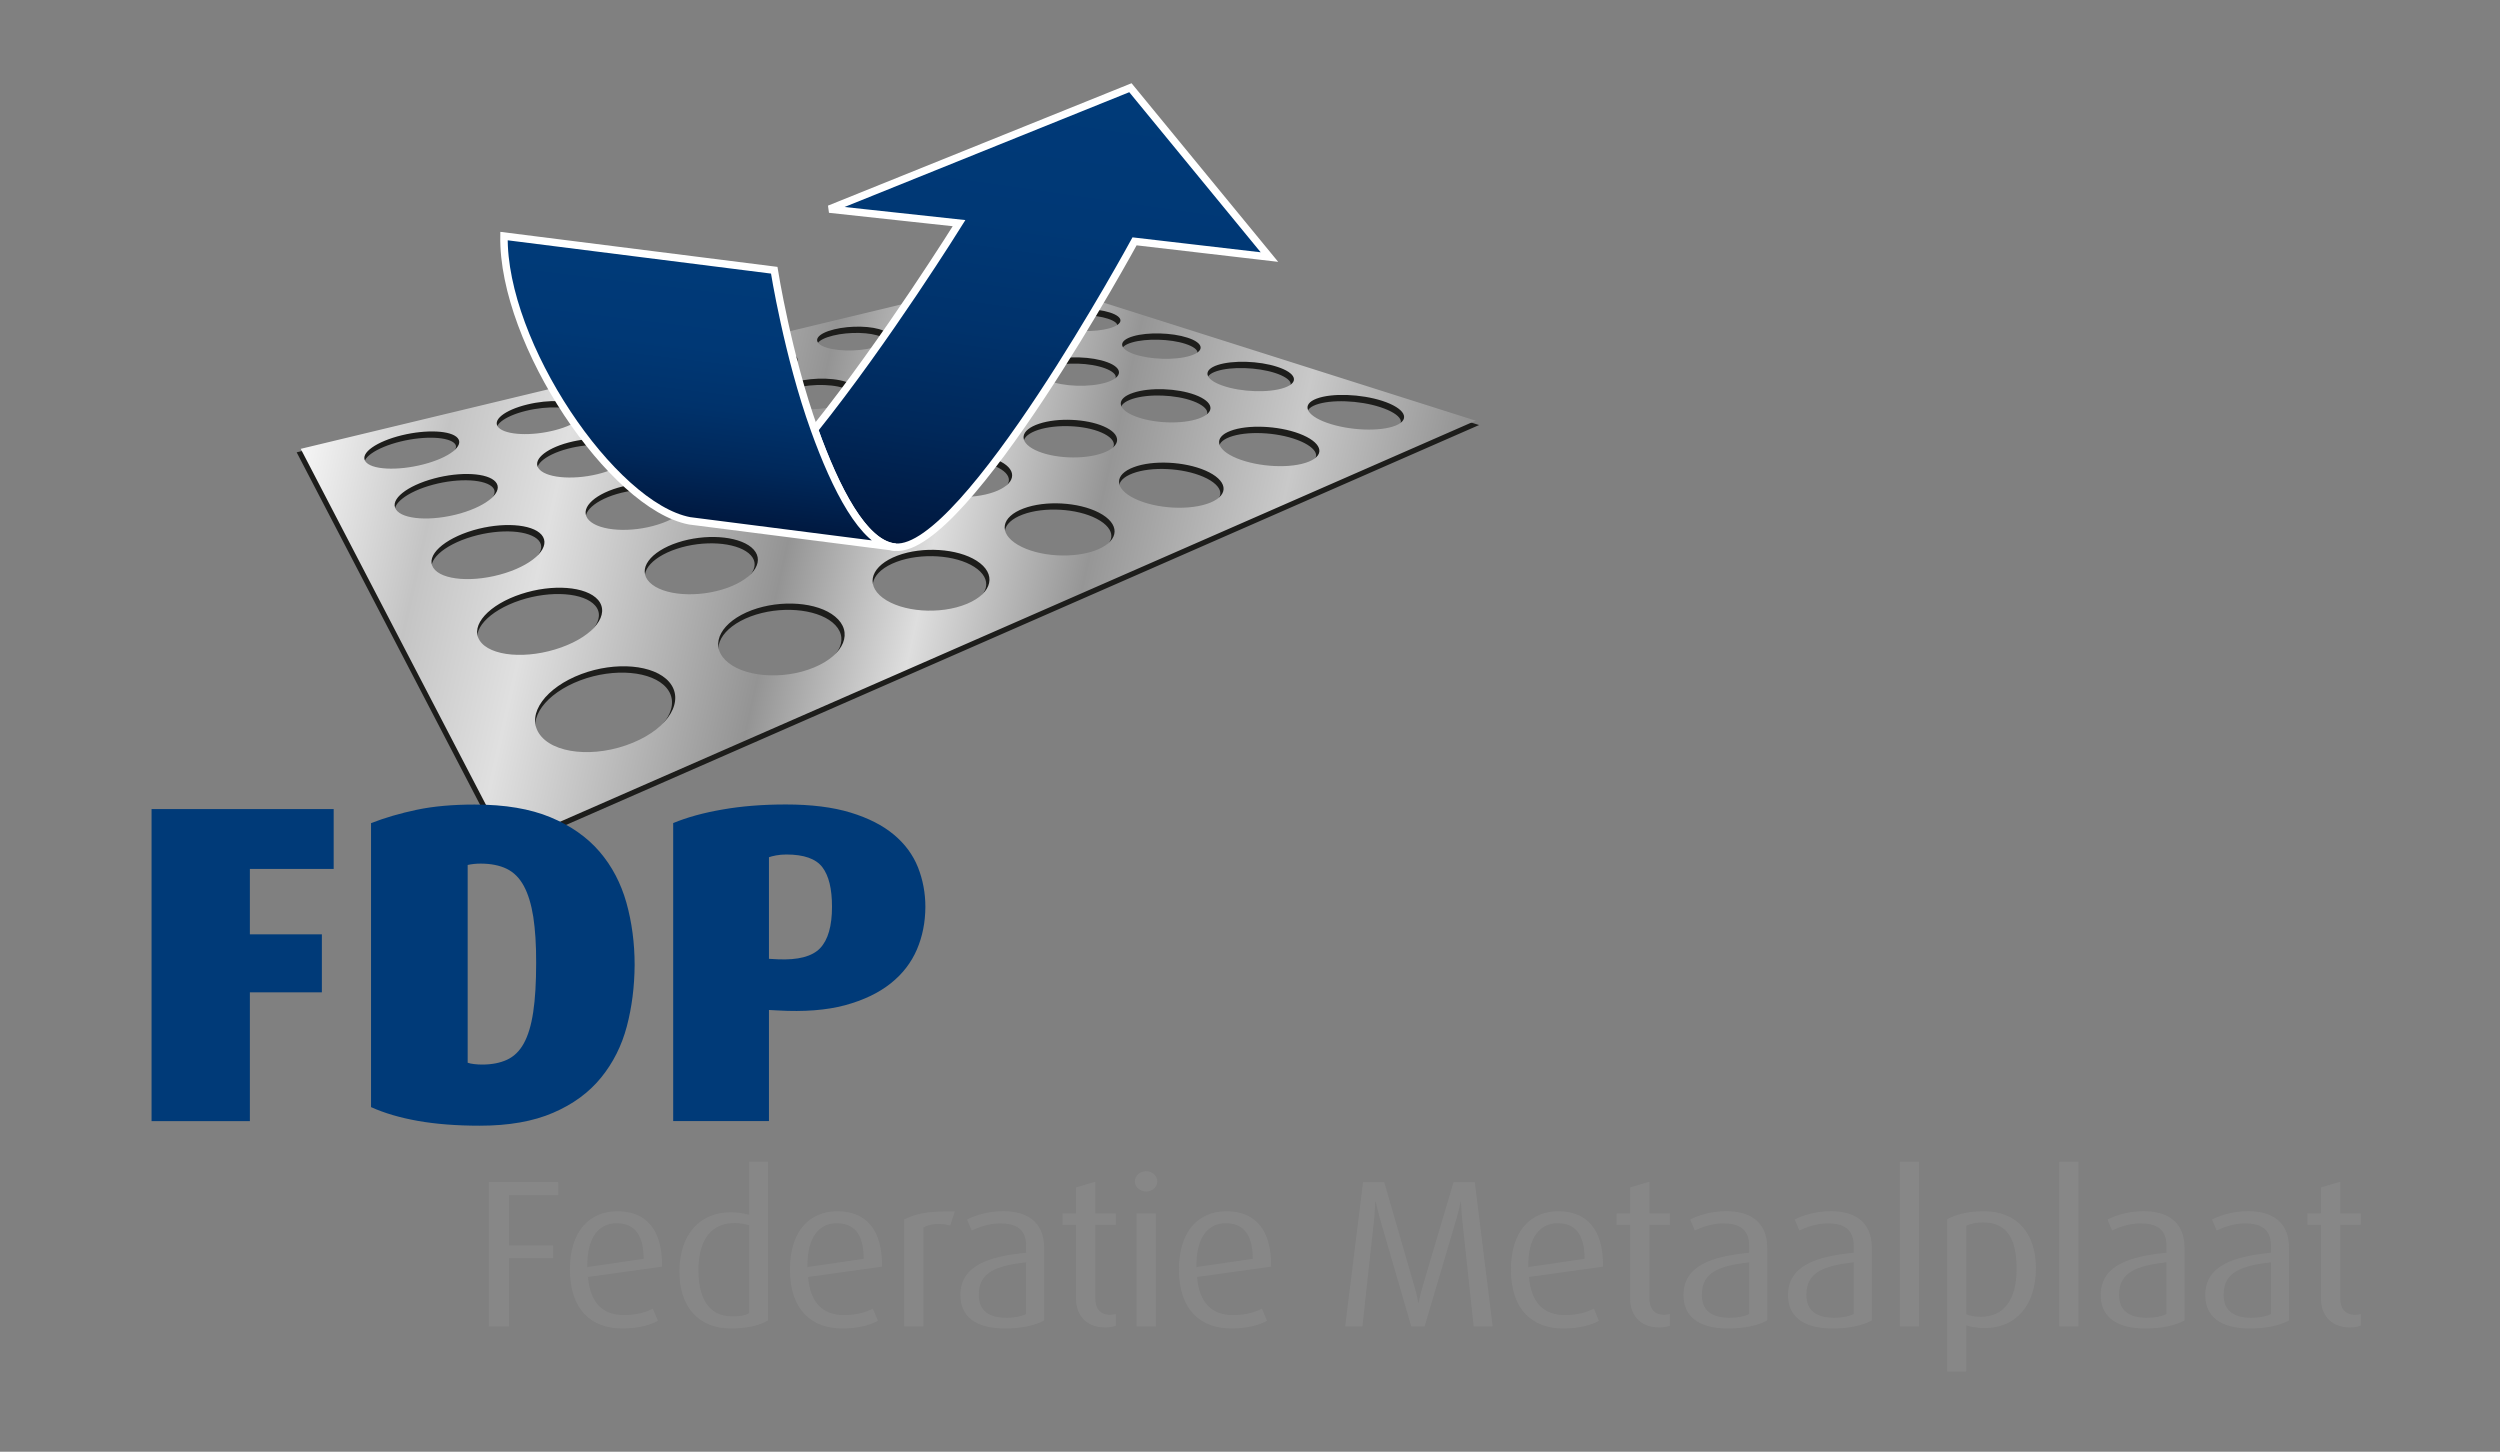
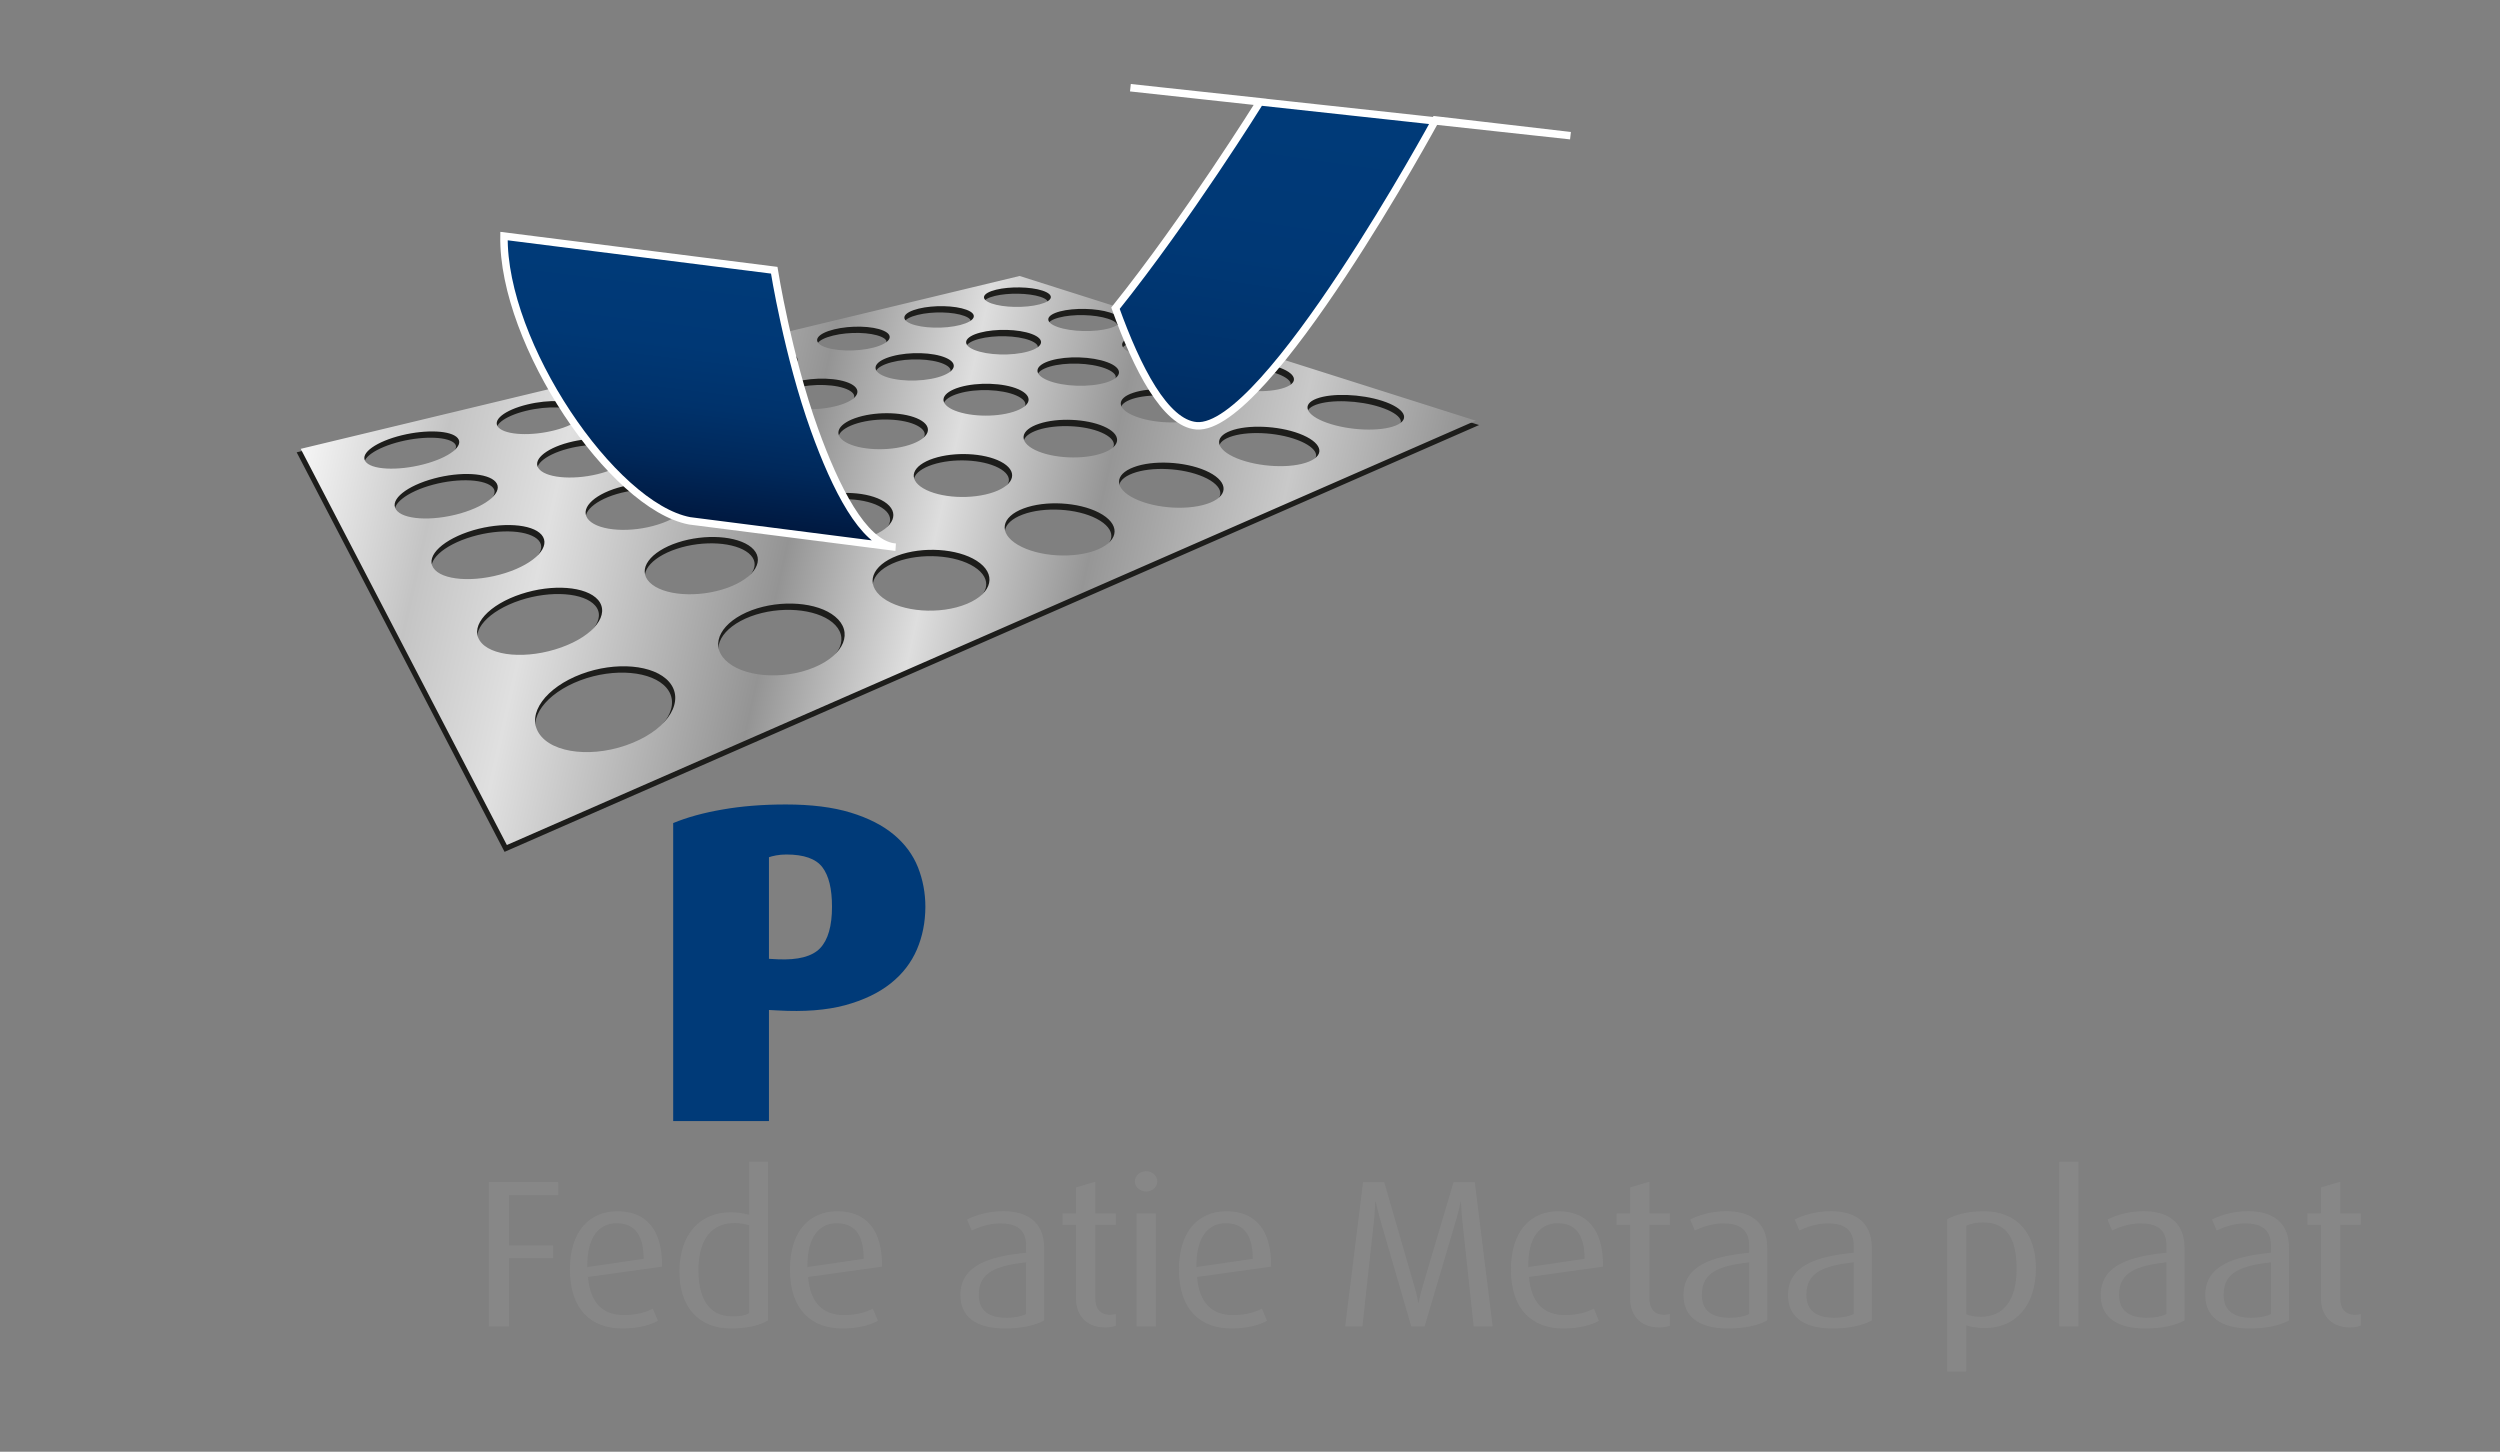
<svg xmlns="http://www.w3.org/2000/svg" version="1.1" id="Laag_1" x="0px" y="0px" viewBox="0 0 313.25 181.9" style="enable-background:new 0 0 313.25 181.9;" xml:space="preserve">
  <rect x="0" y="0" width="313.25" height="181.9" fill="#808080" stroke="none" />
  <style type="text/css">
	.st0{fill:#1D1D1B;stroke:#1D1D1B;stroke-width:0.431;}
	.st1{fill:url(#SVGID_1_);}
	.st2{fill:url(#SVGID_2_);stroke:#FFFFFF;stroke-width:0.935;}
	.st3{fill:url(#SVGID_3_);stroke:#FFFFFF;stroke-width:0.935;}
	.st4{fill:#003A78;}
	.st5{fill:#878787;}
</style>
  <path class="st0" d="M184.72,53.29l-121.4,53.17L37.49,56.82l90.08-21.66L184.72,53.29z M83.65,86.02c-1.88-2.17-6.71-2.59-11-0.98  c-4.42,1.66-6.89,4.95-5.32,7.41c1.66,2.6,7.04,3.16,11.79,1.19C83.7,91.73,85.62,88.3,83.65,86.02z M74.74,75.74  c-1.48-1.71-5.72-2.02-9.63-0.73c-4.02,1.33-6.42,3.91-5.2,5.82c1.28,2,5.94,2.41,10.23,0.87C74.3,80.2,76.28,77.52,74.74,75.74z   M67.66,67.58c-1.19-1.37-4.96-1.61-8.56-0.55c-3.68,1.08-5.98,3.17-5.01,4.69c1.01,1.59,5.12,1.9,9.03,0.65  C66.93,71.17,68.9,69.01,67.66,67.58z M61.92,60.95c-0.98-1.13-4.39-1.31-7.7-0.43c-3.39,0.9-5.58,2.63-4.79,3.87  c0.82,1.29,4.49,1.52,8.08,0.5C61.01,63.9,62.93,62.12,61.92,60.95z M57.15,55.45c-0.82-0.95-3.92-1.09-7-0.34  c-3.15,0.77-5.23,2.22-4.57,3.25c0.68,1.07,4,1.25,7.31,0.39C56.13,57.92,58,56.43,57.15,55.45z M104.44,77.82  c-2.2-1.81-6.79-2.15-10.44-0.79c-3.75,1.41-5.33,4.17-3.33,6.22c2.1,2.15,7.19,2.59,11.15,0.94  C105.67,82.6,106.75,79.73,104.44,77.82z M93.94,69.15c-1.76-1.45-5.82-1.71-9.2-0.59c-3.47,1.14-5.13,3.35-3.55,4.97  c1.65,1.69,6.09,2.02,9.75,0.7C94.5,72.95,95.77,70.66,93.94,69.15z M85.46,62.15c-1.44-1.19-5.07-1.38-8.22-0.46  c-3.23,0.95-4.91,2.77-3.63,4.08c1.33,1.36,5.27,1.61,8.66,0.54C85.59,65.25,86.96,63.39,85.46,62.15z M78.48,56.38  c-1.2-0.99-4.48-1.14-7.43-0.35c-3.01,0.8-4.67,2.32-3.62,3.4c1.1,1.12,4.63,1.32,7.79,0.41C78.31,58.96,79.72,57.41,78.48,56.38z   M72.63,51.55c-1.01-0.84-4.02-0.96-6.78-0.28c-2.82,0.69-4.45,1.98-3.56,2.89c0.92,0.94,4.12,1.09,7.07,0.33  C72.25,53.73,73.68,52.41,72.63,51.55z M122.18,70.84c-2.41-1.54-6.77-1.82-9.92-0.64c-3.22,1.21-4.13,3.56-1.85,5.28  c2.38,1.8,7.2,2.16,10.56,0.76C124.24,74.88,124.7,72.44,122.18,70.84z M110.6,63.43c-1.96-1.25-5.84-1.46-8.8-0.49  c-3.03,1-4.11,2.91-2.28,4.29c1.9,1.44,6.14,1.71,9.3,0.57C111.91,66.7,112.64,64.73,110.6,63.43z M101.12,57.37  c-1.62-1.03-5.12-1.2-7.91-0.38c-2.86,0.84-4.03,2.43-2.53,3.57c1.56,1.18,5.33,1.38,8.31,0.44  C101.91,60.08,102.8,58.45,101.12,57.37z M93.22,52.32c-1.37-0.87-4.54-1-7.18-0.3c-2.69,0.72-3.92,2.06-2.67,3.01  c1.3,0.98,4.7,1.14,7.5,0.34C93.63,54.6,94.63,53.22,93.22,52.32z M86.54,48.05c-1.16-0.75-4.07-0.85-6.57-0.24  c-2.54,0.62-3.8,1.77-2.73,2.58c1.1,0.83,4.2,0.96,6.84,0.27C86.68,49.99,87.74,48.81,86.54,48.05z M137.5,64.8  c-2.54-1.32-6.71-1.55-9.43-0.53c-2.8,1.05-3.21,3.07-0.74,4.53c2.56,1.53,7.13,1.82,10.02,0.62  C140.15,68.26,140.15,66.18,137.5,64.8z M125.2,58.42c-2.1-1.09-5.81-1.26-8.43-0.4c-2.67,0.88-3.31,2.54-1.3,3.74  c2.08,1.24,6.12,1.46,8.88,0.47C127.06,61.26,127.37,59.55,125.2,58.42z M115.01,53.13c-1.76-0.91-5.12-1.04-7.61-0.31  c-2.54,0.75-3.33,2.15-1.66,3.14c1.73,1.03,5.35,1.2,7.98,0.36C116.29,55.51,116.83,54.08,115.01,53.13z M106.43,48.68  c-1.49-0.77-4.56-0.88-6.93-0.25c-2.42,0.64-3.3,1.84-1.89,2.68c1.45,0.87,4.73,1,7.24,0.29C107.29,50.7,107.97,49.48,106.43,48.68z   M99.1,44.88c-1.28-0.67-4.1-0.75-6.37-0.19c-2.3,0.57-3.25,1.6-2.04,2.31c1.24,0.74,4.24,0.84,6.62,0.22  C99.65,46.62,100.42,45.56,99.1,44.88z M150.85,59.54c-2.63-1.14-6.6-1.33-8.99-0.43c-2.46,0.92-2.47,2.67,0.1,3.93  c2.68,1.31,7.02,1.55,9.52,0.5C153.93,62.53,153.58,60.72,150.85,59.54z M138.1,54c-2.19-0.96-5.76-1.09-8.08-0.34  c-2.37,0.78-2.65,2.24-0.53,3.29c2.21,1.08,6.07,1.26,8.5,0.39C140.37,56.48,140.36,54.98,138.1,54z M127.41,49.35  c-1.85-0.8-5.09-0.92-7.32-0.26c-2.28,0.67-2.75,1.91-0.96,2.78c1.85,0.91,5.33,1.05,7.67,0.3  C129.09,51.46,129.32,50.18,127.41,49.35z M118.32,45.4c-1.58-0.69-4.55-0.78-6.69-0.21c-2.19,0.58-2.79,1.65-1.26,2.4  c1.57,0.77,4.73,0.88,6.98,0.24C119.56,47.21,119.96,46.11,118.32,45.4z M110.5,42c-1.38-0.6-4.11-0.67-6.17-0.16  c-2.1,0.51-2.78,1.44-1.47,2.08c1.35,0.66,4.26,0.75,6.41,0.19C111.39,43.56,111.91,42.61,110.5,42z M162.6,54.91  c-2.68-1-6.46-1.15-8.59-0.35c-2.17,0.82-1.89,2.35,0.76,3.44c2.74,1.13,6.87,1.32,9.07,0.41C165.98,57.51,165.37,55.94,162.6,54.91  z M149.57,50.06c-2.25-0.84-5.68-0.96-7.75-0.28c-2.12,0.7-2.12,2,0.09,2.91c2.29,0.94,5.98,1.09,8.14,0.31  C152.16,52.25,151.89,50.93,149.57,50.06z M138.54,45.95c-1.92-0.72-5.04-0.81-7.06-0.22c-2.05,0.61-2.27,1.71-0.39,2.49  c1.94,0.8,5.28,0.92,7.38,0.25C140.53,47.82,140.52,46.69,138.54,45.95z M129.09,42.43c-1.66-0.62-4.52-0.69-6.48-0.17  c-1.98,0.53-2.34,1.49-0.73,2.16c1.66,0.68,4.71,0.78,6.74,0.2C130.62,44.05,130.79,43.07,129.09,42.43z M120.9,39.38  c-1.45-0.54-4.1-0.6-5.98-0.13c-1.91,0.47-2.38,1.32-0.98,1.89c1.44,0.59,4.25,0.67,6.21,0.15C122.07,40.8,122.38,39.93,120.9,39.38  z M173.01,50.81c-2.69-0.88-6.32-1-8.21-0.29c-1.94,0.73-1.42,2.08,1.26,3.03c2.78,0.99,6.71,1.15,8.65,0.34  C176.62,53.1,175.8,51.71,173.01,50.81z M159.84,46.53c-2.29-0.74-5.58-0.84-7.45-0.23c-1.9,0.63-1.69,1.78,0.58,2.58  c2.34,0.83,5.88,0.96,7.8,0.27C162.66,48.48,162.2,47.3,159.84,46.53z M148.6,42.88c-1.96-0.64-4.98-0.71-6.81-0.18  c-1.86,0.54-1.86,1.54,0.08,2.23c1.99,0.71,5.21,0.81,7.11,0.21C150.83,44.56,150.62,43.54,148.6,42.88z M138.89,39.73  c-1.71-0.56-4.48-0.62-6.27-0.14c-1.81,0.48-1.98,1.35-0.3,1.95c1.73,0.61,4.68,0.69,6.52,0.16  C140.66,41.19,140.64,40.3,138.89,39.73z M130.41,36.98c-1.5-0.48-4.07-0.53-5.8-0.11c-1.76,0.43-2.04,1.2-0.58,1.72  c1.5,0.53,4.22,0.6,6.02,0.13C131.82,38.26,131.95,37.48,130.41,36.98z" />
  <linearGradient id="SVGID_1_" gradientUnits="userSpaceOnUse" x1="41.661" y1="77.857" x2="142.036" y2="92.169" gradientTransform="matrix(1.502 -0.062 0.033 0.803 -33.477 8.107)">
    <stop offset="0" style="stop-color:#FFFFFF" />
    <stop offset="0.14" style="stop-color:#C4C4C4" />
    <stop offset="0.24" style="stop-color:#E0E0E0" />
    <stop offset="0.44" style="stop-color:#949494" />
    <stop offset="0.56" style="stop-color:#DEDEDE" />
    <stop offset="0.69" style="stop-color:#969696" />
    <stop offset="0.84" style="stop-color:#C9C9C9" />
    <stop offset="1" style="stop-color:#8A8A8A" />
  </linearGradient>
  <path class="st1" d="M184.91,52.71l-121.4,53.17L37.68,56.24l90.08-21.66L184.91,52.71z M83.84,85.44c-1.88-2.17-6.71-2.59-11-0.98  c-4.42,1.66-6.89,4.95-5.32,7.41c1.66,2.6,7.04,3.16,11.79,1.19C83.9,91.16,85.81,87.72,83.84,85.44z M74.93,75.16  c-1.48-1.7-5.72-2.02-9.63-0.73c-4.02,1.32-6.42,3.91-5.2,5.82c1.28,2,5.94,2.41,10.23,0.87C74.49,79.63,76.47,76.95,74.93,75.16z   M67.85,67c-1.19-1.37-4.97-1.61-8.56-0.56c-3.68,1.09-5.98,3.18-5,4.7c1.01,1.59,5.12,1.9,9.03,0.66  C67.12,70.59,69.09,68.43,67.85,67z M62.1,60.38c-0.98-1.13-4.38-1.32-7.7-0.43c-3.4,0.91-5.59,2.63-4.79,3.88  c0.82,1.29,4.49,1.52,8.08,0.5C61.19,63.32,63.12,61.55,62.1,60.38z M57.34,54.88c-0.82-0.95-3.92-1.09-7-0.34  c-3.15,0.77-5.23,2.22-4.57,3.25c0.68,1.07,4,1.25,7.31,0.39C56.32,57.34,58.19,55.85,57.34,54.88z M104.63,77.25  c-2.2-1.82-6.79-2.15-10.44-0.79c-3.75,1.41-5.33,4.17-3.33,6.22c2.1,2.15,7.19,2.6,11.15,0.95  C105.86,82.02,106.94,79.15,104.63,77.25z M94.13,68.57c-1.76-1.45-5.81-1.71-9.2-0.6c-3.48,1.14-5.13,3.36-3.55,4.98  c1.65,1.69,6.09,2.02,9.75,0.71C94.69,72.37,95.96,70.09,94.13,68.57z M85.65,61.57c-1.44-1.19-5.07-1.38-8.22-0.46  c-3.23,0.95-4.9,2.77-3.63,4.08c1.33,1.36,5.27,1.61,8.66,0.53C85.78,64.68,87.15,62.81,85.65,61.57z M78.67,55.81  c-1.2-0.99-4.49-1.14-7.44-0.36c-3.01,0.8-4.67,2.32-3.61,3.4c1.09,1.12,4.63,1.32,7.79,0.42C78.5,58.39,79.91,56.83,78.67,55.81z   M72.82,50.97c-1.01-0.84-4.02-0.96-6.78-0.28c-2.82,0.69-4.45,1.98-3.56,2.89c0.92,0.94,4.12,1.09,7.07,0.32  C72.44,53.15,73.87,51.84,72.82,50.97z M122.37,70.26c-2.41-1.54-6.78-1.82-9.92-0.64c-3.22,1.21-4.13,3.55-1.85,5.28  c2.38,1.8,7.2,2.16,10.56,0.76C124.43,74.29,124.89,71.87,122.37,70.26z M110.79,62.86c-1.96-1.25-5.84-1.46-8.8-0.49  c-3.04,1-4.12,2.91-2.29,4.29c1.91,1.44,6.14,1.71,9.3,0.58C112.1,66.13,112.83,64.16,110.79,62.86z M101.31,56.79  c-1.62-1.04-5.11-1.2-7.9-0.38c-2.86,0.84-4.04,2.43-2.53,3.56c1.56,1.18,5.34,1.39,8.31,0.44  C102.09,59.5,102.99,57.87,101.31,56.79z M93.41,51.74c-1.36-0.87-4.54-1-7.18-0.3c-2.69,0.72-3.93,2.06-2.67,3.01  c1.3,0.98,4.7,1.14,7.51,0.34C93.82,54.02,94.83,52.64,93.41,51.74z M86.73,47.47c-1.17-0.74-4.08-0.84-6.57-0.23  c-2.54,0.62-3.8,1.77-2.73,2.58c1.1,0.83,4.2,0.96,6.84,0.27C86.86,49.41,87.93,48.23,86.73,47.47z M137.69,64.23  c-2.55-1.32-6.71-1.55-9.44-0.52c-2.8,1.05-3.2,3.07-0.74,4.54c2.56,1.53,7.13,1.81,10.02,0.61  C140.34,67.68,140.34,65.6,137.69,64.23z M125.39,57.84c-2.09-1.09-5.81-1.26-8.42-0.4c-2.67,0.88-3.31,2.54-1.3,3.74  c2.08,1.24,6.12,1.46,8.89,0.47C127.25,60.68,127.56,58.97,125.39,57.84z M115.2,52.56c-1.75-0.91-5.12-1.05-7.61-0.31  c-2.54,0.75-3.33,2.14-1.66,3.14c1.73,1.03,5.35,1.2,7.98,0.37C116.49,54.94,117.01,53.5,115.2,52.56z M106.62,48.1  c-1.49-0.77-4.56-0.88-6.93-0.25c-2.42,0.65-3.31,1.84-1.9,2.68c1.45,0.86,4.73,1,7.24,0.28C107.48,50.12,108.15,48.9,106.62,48.1z   M99.29,44.3c-1.28-0.66-4.1-0.75-6.37-0.19c-2.3,0.56-3.25,1.6-2.04,2.31c1.24,0.74,4.24,0.84,6.62,0.23  C99.85,46.04,100.61,44.99,99.29,44.3z M151.04,58.96c-2.63-1.14-6.6-1.33-8.99-0.42c-2.46,0.92-2.47,2.67,0.11,3.93  c2.68,1.31,7.01,1.54,9.52,0.5C154.12,61.95,153.77,60.15,151.04,58.96z M138.28,53.42c-2.19-0.95-5.75-1.1-8.07-0.33  c-2.37,0.78-2.65,2.24-0.52,3.29c2.21,1.08,6.07,1.26,8.5,0.38C140.56,55.9,140.55,54.4,138.28,53.42z M127.6,48.77  c-1.86-0.81-5.09-0.91-7.33-0.26c-2.28,0.67-2.75,1.91-0.96,2.79c1.85,0.9,5.33,1.05,7.67,0.3  C129.28,50.87,129.51,49.61,127.6,48.77z M118.51,44.83c-1.59-0.69-4.55-0.78-6.7-0.2c-2.19,0.58-2.78,1.65-1.26,2.4  c1.57,0.77,4.73,0.88,6.99,0.24C119.75,46.63,120.14,45.53,118.51,44.83z M110.69,41.43c-1.37-0.6-4.11-0.67-6.17-0.16  c-2.1,0.51-2.78,1.45-1.46,2.09c1.35,0.66,4.25,0.75,6.41,0.19C111.58,42.99,112.1,42.04,110.69,41.43z M162.79,54.33  c-2.67-1-6.46-1.15-8.59-0.35c-2.17,0.81-1.89,2.34,0.76,3.44c2.75,1.13,6.87,1.33,9.07,0.41  C166.18,56.94,165.56,55.37,162.79,54.33z M149.76,49.48c-2.26-0.84-5.68-0.96-7.75-0.27c-2.12,0.69-2.12,1.99,0.09,2.9  c2.29,0.95,5.99,1.1,8.14,0.32C152.35,51.67,152.08,50.35,149.76,49.48z M138.73,45.38c-1.92-0.71-5.04-0.81-7.06-0.21  c-2.05,0.6-2.27,1.71-0.39,2.49c1.94,0.8,5.28,0.91,7.38,0.25C140.72,47.25,140.71,46.11,138.73,45.38z M129.28,41.85  c-1.66-0.62-4.52-0.69-6.48-0.17c-1.98,0.53-2.35,1.49-0.73,2.16c1.66,0.68,4.71,0.78,6.75,0.2  C130.81,43.47,130.98,42.49,129.28,41.85z M121.09,38.81c-1.45-0.54-4.1-0.6-5.98-0.14c-1.92,0.47-2.38,1.31-0.99,1.89  c1.44,0.59,4.25,0.67,6.21,0.16C122.26,40.21,122.57,39.36,121.09,38.81z M173.21,50.23c-2.7-0.87-6.32-1-8.22-0.29  c-1.93,0.72-1.42,2.07,1.26,3.03c2.78,0.99,6.71,1.15,8.66,0.34C176.8,52.52,175.99,51.14,173.21,50.23z M160.03,45.96  c-2.29-0.75-5.58-0.84-7.45-0.23c-1.9,0.63-1.69,1.78,0.58,2.58c2.34,0.83,5.88,0.95,7.81,0.26  C162.85,47.9,162.39,46.72,160.03,45.96z M148.79,42.31c-1.97-0.64-4.98-0.71-6.8-0.18c-1.86,0.54-1.86,1.54,0.07,2.23  c2,0.71,5.22,0.81,7.11,0.21C151.02,43.98,150.81,42.96,148.79,42.31z M139.08,39.16c-1.71-0.55-4.49-0.61-6.27-0.14  c-1.81,0.48-1.97,1.35-0.3,1.95c1.72,0.61,4.67,0.69,6.52,0.16C140.84,40.61,140.84,39.73,139.08,39.16z M130.61,36.41  c-1.5-0.49-4.08-0.53-5.8-0.11c-1.76,0.43-2.04,1.2-0.58,1.72c1.5,0.53,4.23,0.59,6.02,0.12C132.01,37.69,132.14,36.91,130.61,36.41  z" />
  <g>
    <linearGradient id="SVGID_2_" gradientUnits="userSpaceOnUse" x1="121.219" y1="3.787" x2="91.344" y2="83.582" gradientTransform="matrix(1.313 -0.068 0.054 0.693 -17.58 18.004)">
      <stop offset="0" style="stop-color:#003A78" />
      <stop offset="0.281" style="stop-color:#003875" />
      <stop offset="0.511" style="stop-color:#00326B" />
      <stop offset="0.722" style="stop-color:#00285A" />
      <stop offset="0.921" style="stop-color:#001A42" />
      <stop offset="1" style="stop-color:#001336" />
    </linearGradient>
-     <path class="st2" d="M141.64,10.99L103.92,26.2l16.25,1.76c0,0-9.08,14.59-18.12,25.87c2.71,7.53,6.23,14.41,10.15,14.73   c8.75,0.71,29.96-38.32,29.96-38.32l16.9,1.97L141.64,10.99z" />
+     <path class="st2" d="M141.64,10.99l16.25,1.76c0,0-9.08,14.59-18.12,25.87c2.71,7.53,6.23,14.41,10.15,14.73   c8.75,0.71,29.96-38.32,29.96-38.32l16.9,1.97L141.64,10.99z" />
  </g>
  <linearGradient id="SVGID_3_" gradientUnits="userSpaceOnUse" x1="84.531" y1="32.776" x2="70.183" y2="76.212" gradientTransform="matrix(1.313 -0.068 0.054 0.693 -17.58 18.004)">
    <stop offset="0" style="stop-color:#003A78" />
    <stop offset="0.281" style="stop-color:#003875" />
    <stop offset="0.511" style="stop-color:#00326B" />
    <stop offset="0.722" style="stop-color:#00285A" />
    <stop offset="0.921" style="stop-color:#001A42" />
    <stop offset="1" style="stop-color:#001336" />
  </linearGradient>
  <path class="st3" d="M112.2,68.56c-0.08,0-0.15-0.01-0.22-0.02c-3.83-0.55-7.27-7.32-9.93-14.71c-3.36-9.34-5.04-19.97-5.04-19.97  l-33.86-4.28c-0.21,13.46,13.6,33.84,23.26,35.68L112.2,68.56z" />
  <g>
-     <path class="st4" d="M31.31,108.89v8.18h9.02v7.27h-9.02v16.14H18.99v-39.1h22.82v7.5H31.31z" />
-     <path class="st4" d="M78.54,128.61c-0.64,2.42-1.72,4.57-3.23,6.42c-1.51,1.86-3.51,3.33-6,4.4c-2.49,1.08-5.56,1.62-9.2,1.62   c-2.9,0-5.48-0.2-7.74-0.6c-2.26-0.4-4.22-0.98-5.88-1.73v-35.58c1.74-0.68,3.66-1.24,5.75-1.68c2.09-0.44,4.51-0.65,7.25-0.65   c3.77,0,6.93,0.53,9.48,1.59c2.55,1.06,4.6,2.5,6.16,4.32s2.67,3.95,3.36,6.39c0.68,2.44,1.03,5.05,1.03,7.81   C79.5,123.63,79.18,126.18,78.54,128.61z M66.82,114.88c-0.25-1.57-0.64-2.86-1.18-3.86c-0.54-1-1.25-1.72-2.15-2.16   c-0.89-0.43-1.98-0.65-3.27-0.65c-0.58,0-1.12,0.06-1.62,0.17v24.78c0.21,0.08,0.48,0.13,0.81,0.17c0.33,0.04,0.66,0.06,1,0.06   c1.2,0,2.24-0.2,3.11-0.6c0.87-0.4,1.58-1.08,2.11-2.05c0.54-0.97,0.93-2.27,1.18-3.92c0.25-1.65,0.37-3.7,0.37-6.17   C67.19,118.38,67.06,116.46,66.82,114.88z" />
    <path class="st4" d="M114.89,118.97c-0.71,1.65-1.8,3.07-3.3,4.26s-3.4,2.1-5.72,2.73c-2.32,0.62-5.12,0.84-8.4,0.65l-1.12-0.06   v13.92h-12v-37.34c1.74-0.72,3.8-1.29,6.19-1.7c2.38-0.42,5.03-0.63,7.93-0.63c3.19,0,5.9,0.34,8.12,1.02   c2.22,0.68,4.02,1.6,5.41,2.76c1.39,1.16,2.39,2.52,3.02,4.09c0.62,1.57,0.93,3.23,0.93,4.97   C115.94,115.56,115.59,117.33,114.89,118.97z M103.04,108.66c-0.81-1.06-2.31-1.59-4.51-1.59c-0.46,0-0.88,0.04-1.28,0.11   c-0.39,0.08-0.7,0.15-0.9,0.23v12.73l1.12,0.06c2.53,0.11,4.29-0.35,5.29-1.39c0.99-1.04,1.49-2.78,1.49-5.2   C104.25,111.37,103.85,109.72,103.04,108.66z" />
  </g>
  <g>
    <path class="st5" d="M63.77,149.75v6.31h5.55v1.6h-5.55v8.54h-2.52v-18.08h8.7v1.63H63.77z" />
    <path class="st5" d="M73.67,160c0.27,3.21,1.83,4.78,4.49,4.78c1.67,0,2.87-0.39,3.64-0.81l0.63,1.52   c-0.9,0.53-2.46,0.97-4.46,0.97c-3.86,0-6.56-2.34-6.56-7.39c0-4.81,2.46-7.3,5.94-7.3c3.53,0,5.66,2.21,5.61,6.94L73.67,160z    M77.25,153.27c-2.13,0-3.72,1.66-3.66,5.49l7.06-1.03C80.64,154.53,79.36,153.27,77.25,153.27z" />
    <path class="st5" d="M91.61,166.46c-4.21,0-6.48-2.84-6.48-7.12c0-4.71,2.6-7.44,6.4-7.44c0.82,0,1.53,0.1,2.32,0.31v-6.65h2.38   v19.89C95.25,166.04,93.66,166.46,91.61,166.46z M93.85,153.51c-0.6-0.16-1.2-0.26-1.83-0.26c-3.42,0-4.51,2.84-4.51,5.91   c0,3.34,1.2,5.78,4.21,5.78c0.98,0,1.67-0.1,2.13-0.39V153.51z" />
    <path class="st5" d="M101.25,160c0.27,3.21,1.83,4.78,4.48,4.78c1.67,0,2.87-0.39,3.64-0.81l0.63,1.52   c-0.9,0.53-2.46,0.97-4.46,0.97c-3.85,0-6.56-2.34-6.56-7.39c0-4.81,2.46-7.3,5.93-7.3c3.53,0,5.66,2.21,5.61,6.94L101.25,160z    M104.83,153.27c-2.13,0-3.71,1.66-3.66,5.49l7.05-1.03C108.22,154.53,106.94,153.27,104.83,153.27z" />
-     <path class="st5" d="M119.06,153.56c-1.2-0.34-2.57-0.24-3.36,0.26v12.38h-2.41v-13.4c1.45-0.71,2.85-1.08,6.35-1L119.06,153.56z" />
    <path class="st5" d="M125.95,166.46c-3.83,0-5.61-1.6-5.61-4.18c0-3.76,3.66-4.86,8.23-5.31v-0.87c0-2.18-1.37-2.81-3.26-2.81   c-1.42,0-2.73,0.5-3.56,0.89l-0.57-1.37c0.85-0.45,2.49-1.05,4.51-1.05c2.74,0,5.14,1.13,5.14,4.6v9.09   C129.72,166.07,128,166.46,125.95,166.46z M128.58,158.16c-3.72,0.45-5.94,1.21-5.94,4.07c0,2.05,1.31,2.89,3.5,2.89   c0.93,0,1.83-0.16,2.43-0.47V158.16z" />
    <path class="st5" d="M138.5,166.33c-2.68,0-3.67-1.84-3.67-3.57v-9.28h-1.7v-1.44h1.7v-3.26l2.41-0.71v3.97h2.57v1.44h-2.57v9.22   c0,1.13,0.52,2.05,1.86,2.05c0.25,0,0.47-0.05,0.71-0.1v1.47C139.54,166.2,139.1,166.33,138.5,166.33z" />
    <path class="st5" d="M143.62,149.3c-0.79,0-1.42-0.58-1.42-1.26c0-0.71,0.63-1.29,1.42-1.29c0.76,0,1.39,0.58,1.39,1.29   C145.01,148.73,144.38,149.3,143.62,149.3z M142.42,166.2v-14.16h2.41v14.16H142.42z" />
    <path class="st5" d="M149.99,160c0.27,3.21,1.83,4.78,4.49,4.78c1.67,0,2.87-0.39,3.64-0.81l0.63,1.52   c-0.9,0.53-2.46,0.97-4.46,0.97c-3.86,0-6.57-2.34-6.57-7.39c0-4.81,2.46-7.3,5.94-7.3c3.53,0,5.67,2.21,5.61,6.94L149.99,160z    M153.58,153.27c-2.13,0-3.72,1.66-3.67,5.49l7.06-1.03C156.97,154.53,155.68,153.27,153.58,153.27z" />
    <path class="st5" d="M184.65,166.2c-0.03-0.24-1.45-13.53-1.45-13.53c-0.11-1.13-0.13-2.13-0.13-2.13h-0.05c0,0-0.19,1-0.52,2.13   c0,0-3.89,13.22-4,13.53h-1.67c-0.08-0.26-3.94-13.56-3.94-13.56c-0.3-1.08-0.52-2.1-0.52-2.1h-0.05c0,0-0.03,1.03-0.13,2.1   c0,0-1.45,13.3-1.48,13.56h-2.16l2.24-18.08h2.65l3.78,13.06c0.36,1.21,0.49,2.05,0.49,2.05h0.05c0,0,0.14-0.84,0.49-2.02   l3.88-13.09h2.66l2.24,18.08H184.65z" />
    <path class="st5" d="M191.58,160c0.27,3.21,1.83,4.78,4.49,4.78c1.67,0,2.88-0.39,3.64-0.81l0.63,1.52   c-0.9,0.53-2.46,0.97-4.46,0.97c-3.86,0-6.56-2.34-6.56-7.39c0-4.81,2.46-7.3,5.93-7.3c3.53,0,5.66,2.21,5.61,6.94L191.58,160z    M195.16,153.27c-2.13,0-3.72,1.66-3.67,5.49l7.06-1.03C198.55,154.53,197.27,153.27,195.16,153.27z" />
    <path class="st5" d="M207.93,166.33c-2.68,0-3.67-1.84-3.67-3.57v-9.28h-1.7v-1.44h1.7v-3.26l2.41-0.71v3.97h2.57v1.44h-2.57v9.22   c0,1.13,0.52,2.05,1.86,2.05c0.25,0,0.47-0.05,0.71-0.1v1.47C208.97,166.2,208.53,166.33,207.93,166.33z" />
    <path class="st5" d="M216.55,166.46c-3.83,0-5.61-1.6-5.61-4.18c0-3.76,3.67-4.86,8.23-5.31v-0.87c0-2.18-1.37-2.81-3.25-2.81   c-1.42,0-2.74,0.5-3.56,0.89l-0.58-1.37c0.85-0.45,2.49-1.05,4.51-1.05c2.74,0,5.14,1.13,5.14,4.6v9.09   C220.32,166.07,218.6,166.46,216.55,166.46z M219.18,158.16c-3.72,0.45-5.94,1.21-5.94,4.07c0,2.05,1.31,2.89,3.5,2.89   c0.93,0,1.83-0.16,2.43-0.47V158.16z" />
    <path class="st5" d="M229.65,166.46c-3.83,0-5.61-1.6-5.61-4.18c0-3.76,3.67-4.86,8.23-5.31v-0.87c0-2.18-1.37-2.81-3.25-2.81   c-1.42,0-2.74,0.5-3.56,0.89l-0.58-1.37c0.85-0.45,2.49-1.05,4.52-1.05c2.74,0,5.14,1.13,5.14,4.6v9.09   C233.43,166.07,231.7,166.46,229.65,166.46z M232.28,158.16c-3.72,0.45-5.94,1.21-5.94,4.07c0,2.05,1.31,2.89,3.5,2.89   c0.93,0,1.83-0.16,2.43-0.47V158.16z" />
-     <path class="st5" d="M238.05,166.2v-20.63h2.41v20.63H238.05z" />
    <path class="st5" d="M248.67,166.41c-0.85,0-1.75-0.16-2.3-0.34v5.78h-2.38v-19.08c0.99-0.55,2.49-1,4.6-1   c4.16,0,6.51,2.79,6.51,7.12C255.1,163.6,252.55,166.41,248.67,166.41z M248.48,153.17c-0.9,0-1.53,0.16-2.11,0.4v11.12   c0.46,0.18,1.07,0.31,1.8,0.31c2.98,0,4.51-2.23,4.51-5.99C252.69,155.4,251.6,153.17,248.48,153.17z" />
    <path class="st5" d="M258.02,166.2v-20.63h2.41v20.63H258.02z" />
    <path class="st5" d="M268.83,166.46c-3.83,0-5.61-1.6-5.61-4.18c0-3.76,3.67-4.86,8.24-5.31v-0.87c0-2.18-1.37-2.81-3.26-2.81   c-1.42,0-2.74,0.5-3.56,0.89l-0.57-1.37c0.85-0.45,2.49-1.05,4.51-1.05c2.74,0,5.14,1.13,5.14,4.6v9.09   C272.6,166.07,270.88,166.46,268.83,166.46z M271.46,158.16c-3.72,0.45-5.94,1.21-5.94,4.07c0,2.05,1.31,2.89,3.5,2.89   c0.93,0,1.83-0.16,2.43-0.47V158.16z" />
    <path class="st5" d="M281.93,166.46c-3.83,0-5.61-1.6-5.61-4.18c0-3.76,3.67-4.86,8.23-5.31v-0.87c0-2.18-1.37-2.81-3.25-2.81   c-1.42,0-2.74,0.5-3.55,0.89l-0.58-1.37c0.85-0.45,2.49-1.05,4.51-1.05c2.74,0,5.14,1.13,5.14,4.6v9.09   C285.71,166.07,283.98,166.46,281.93,166.46z M284.56,158.16c-3.72,0.45-5.94,1.21-5.94,4.07c0,2.05,1.31,2.89,3.5,2.89   c0.93,0,1.83-0.16,2.43-0.47V158.16z" />
    <path class="st5" d="M294.49,166.33c-2.68,0-3.67-1.84-3.67-3.57v-9.28h-1.7v-1.44h1.7v-3.26l2.41-0.71v3.97h2.57v1.44h-2.57v9.22   c0,1.13,0.52,2.05,1.86,2.05c0.25,0,0.47-0.05,0.71-0.1v1.47C295.53,166.2,295.09,166.33,294.49,166.33z" />
  </g>
</svg>